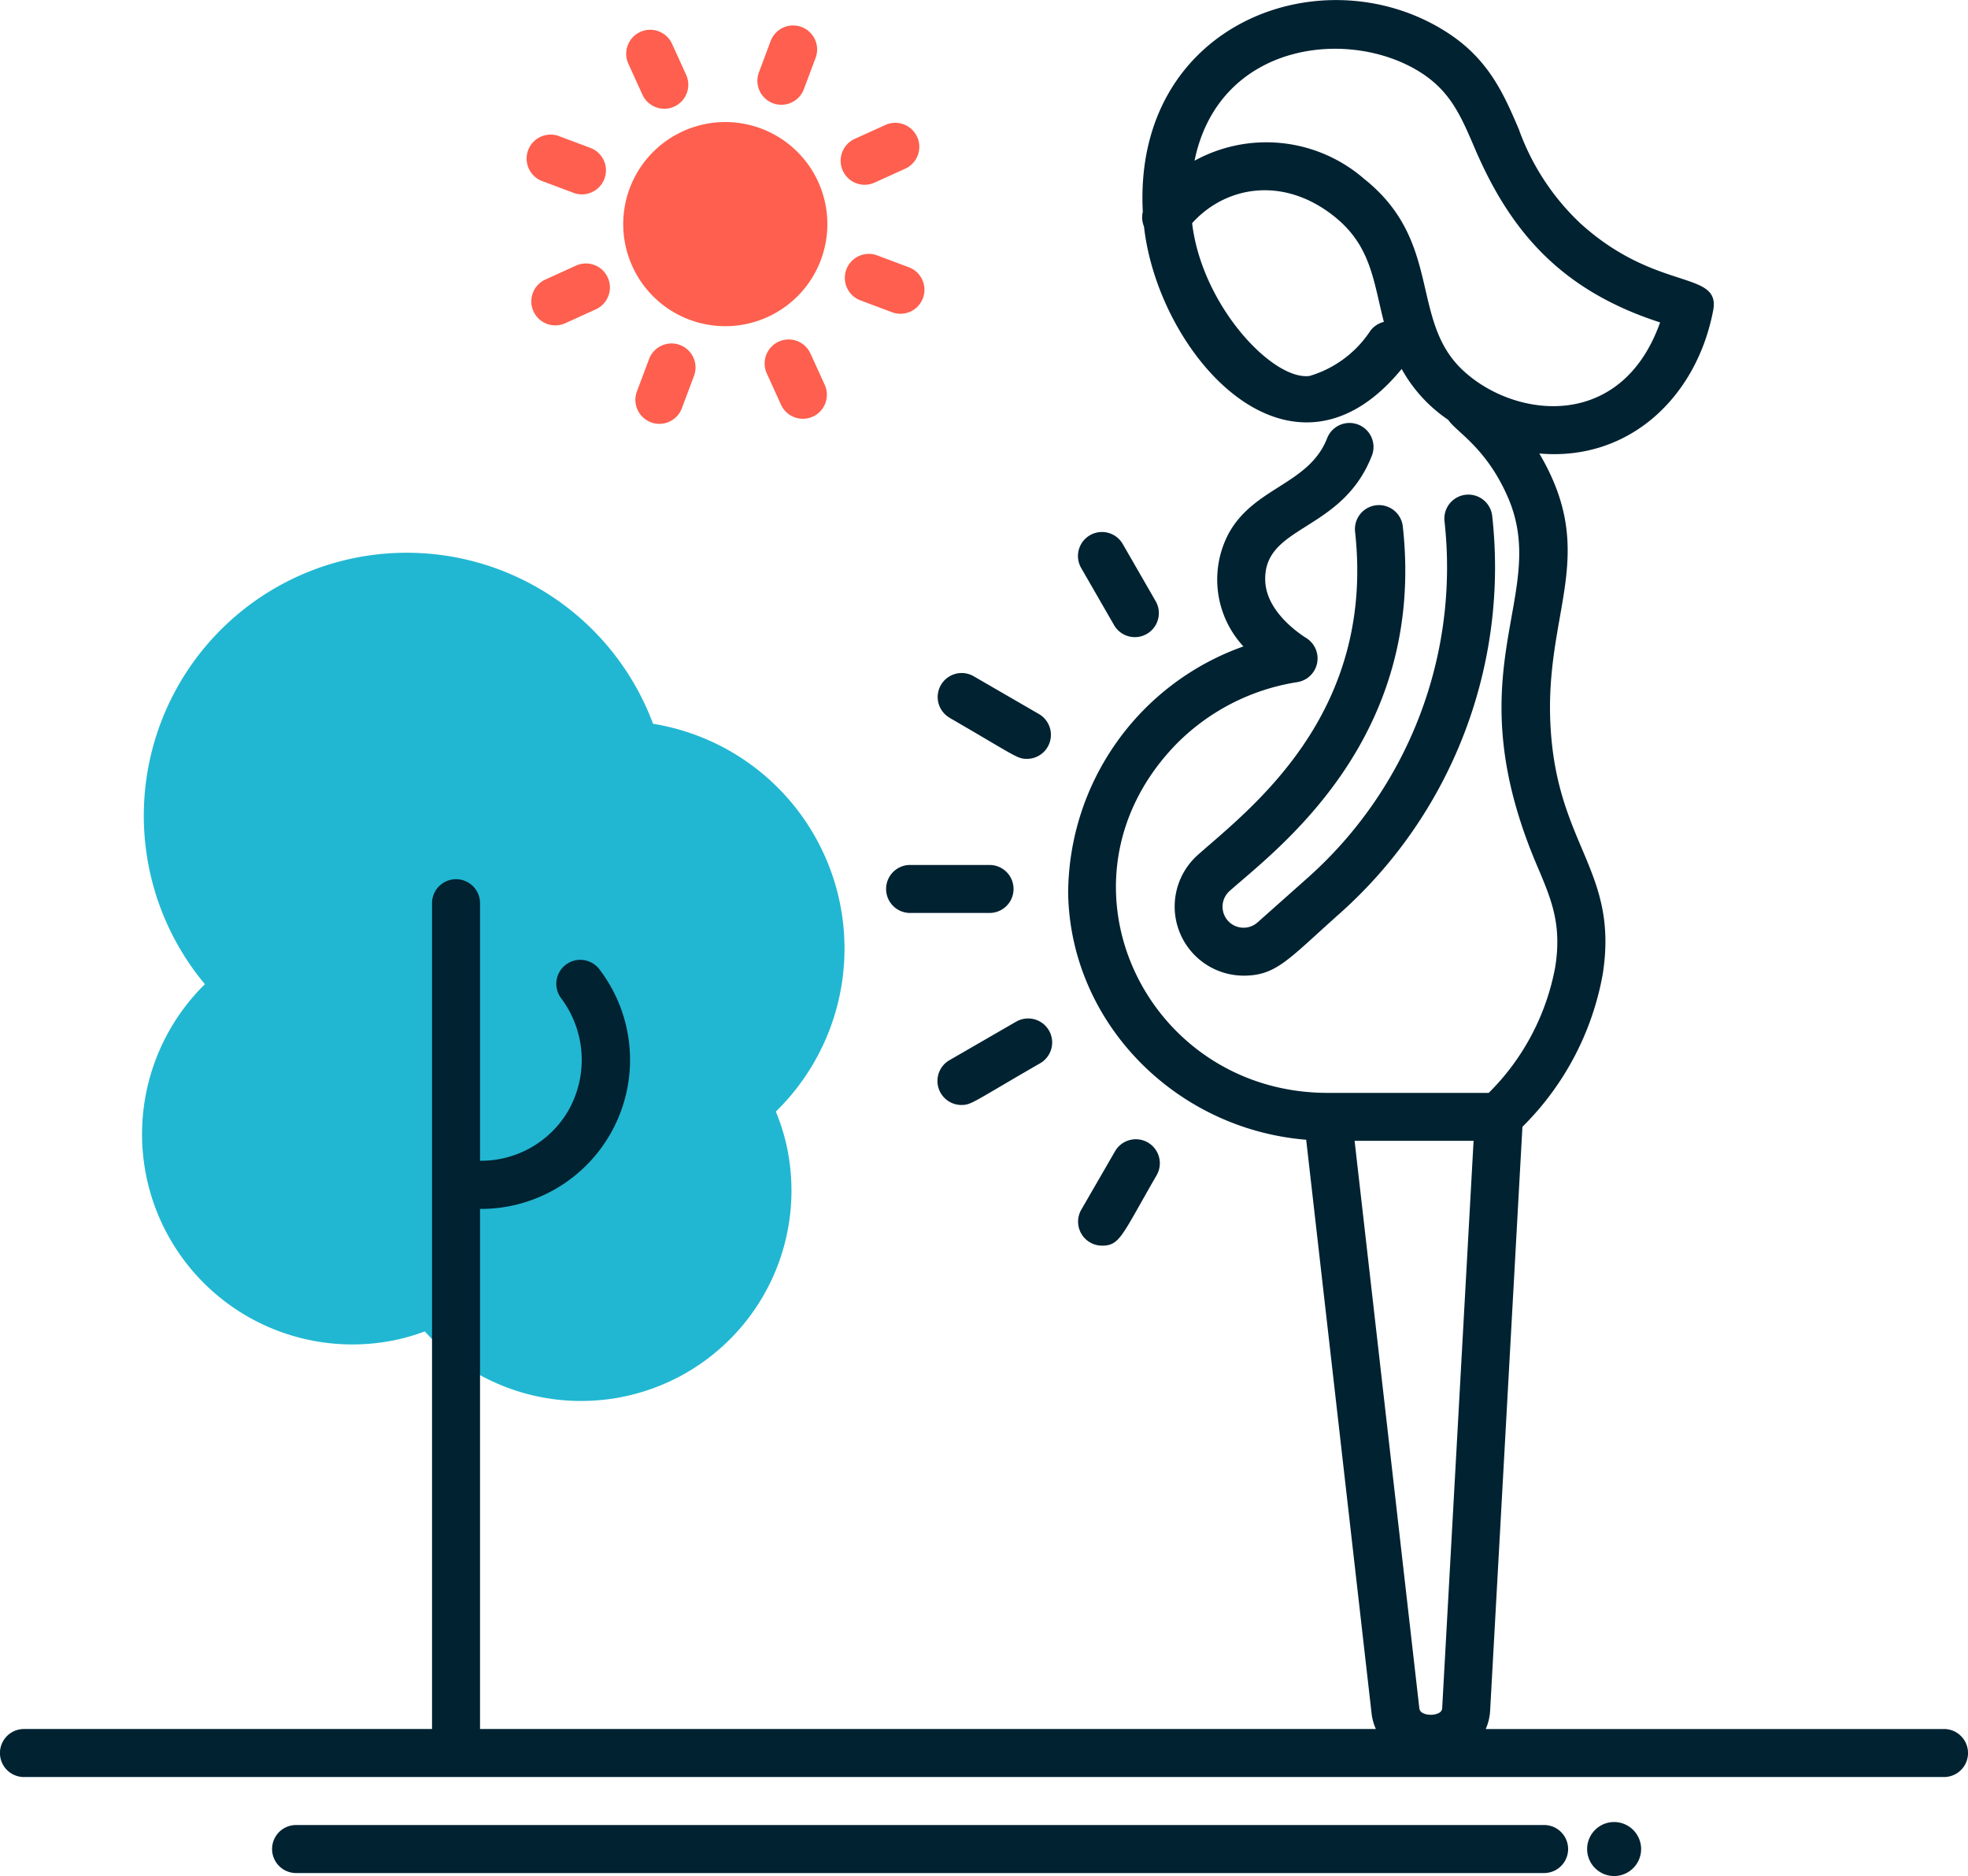
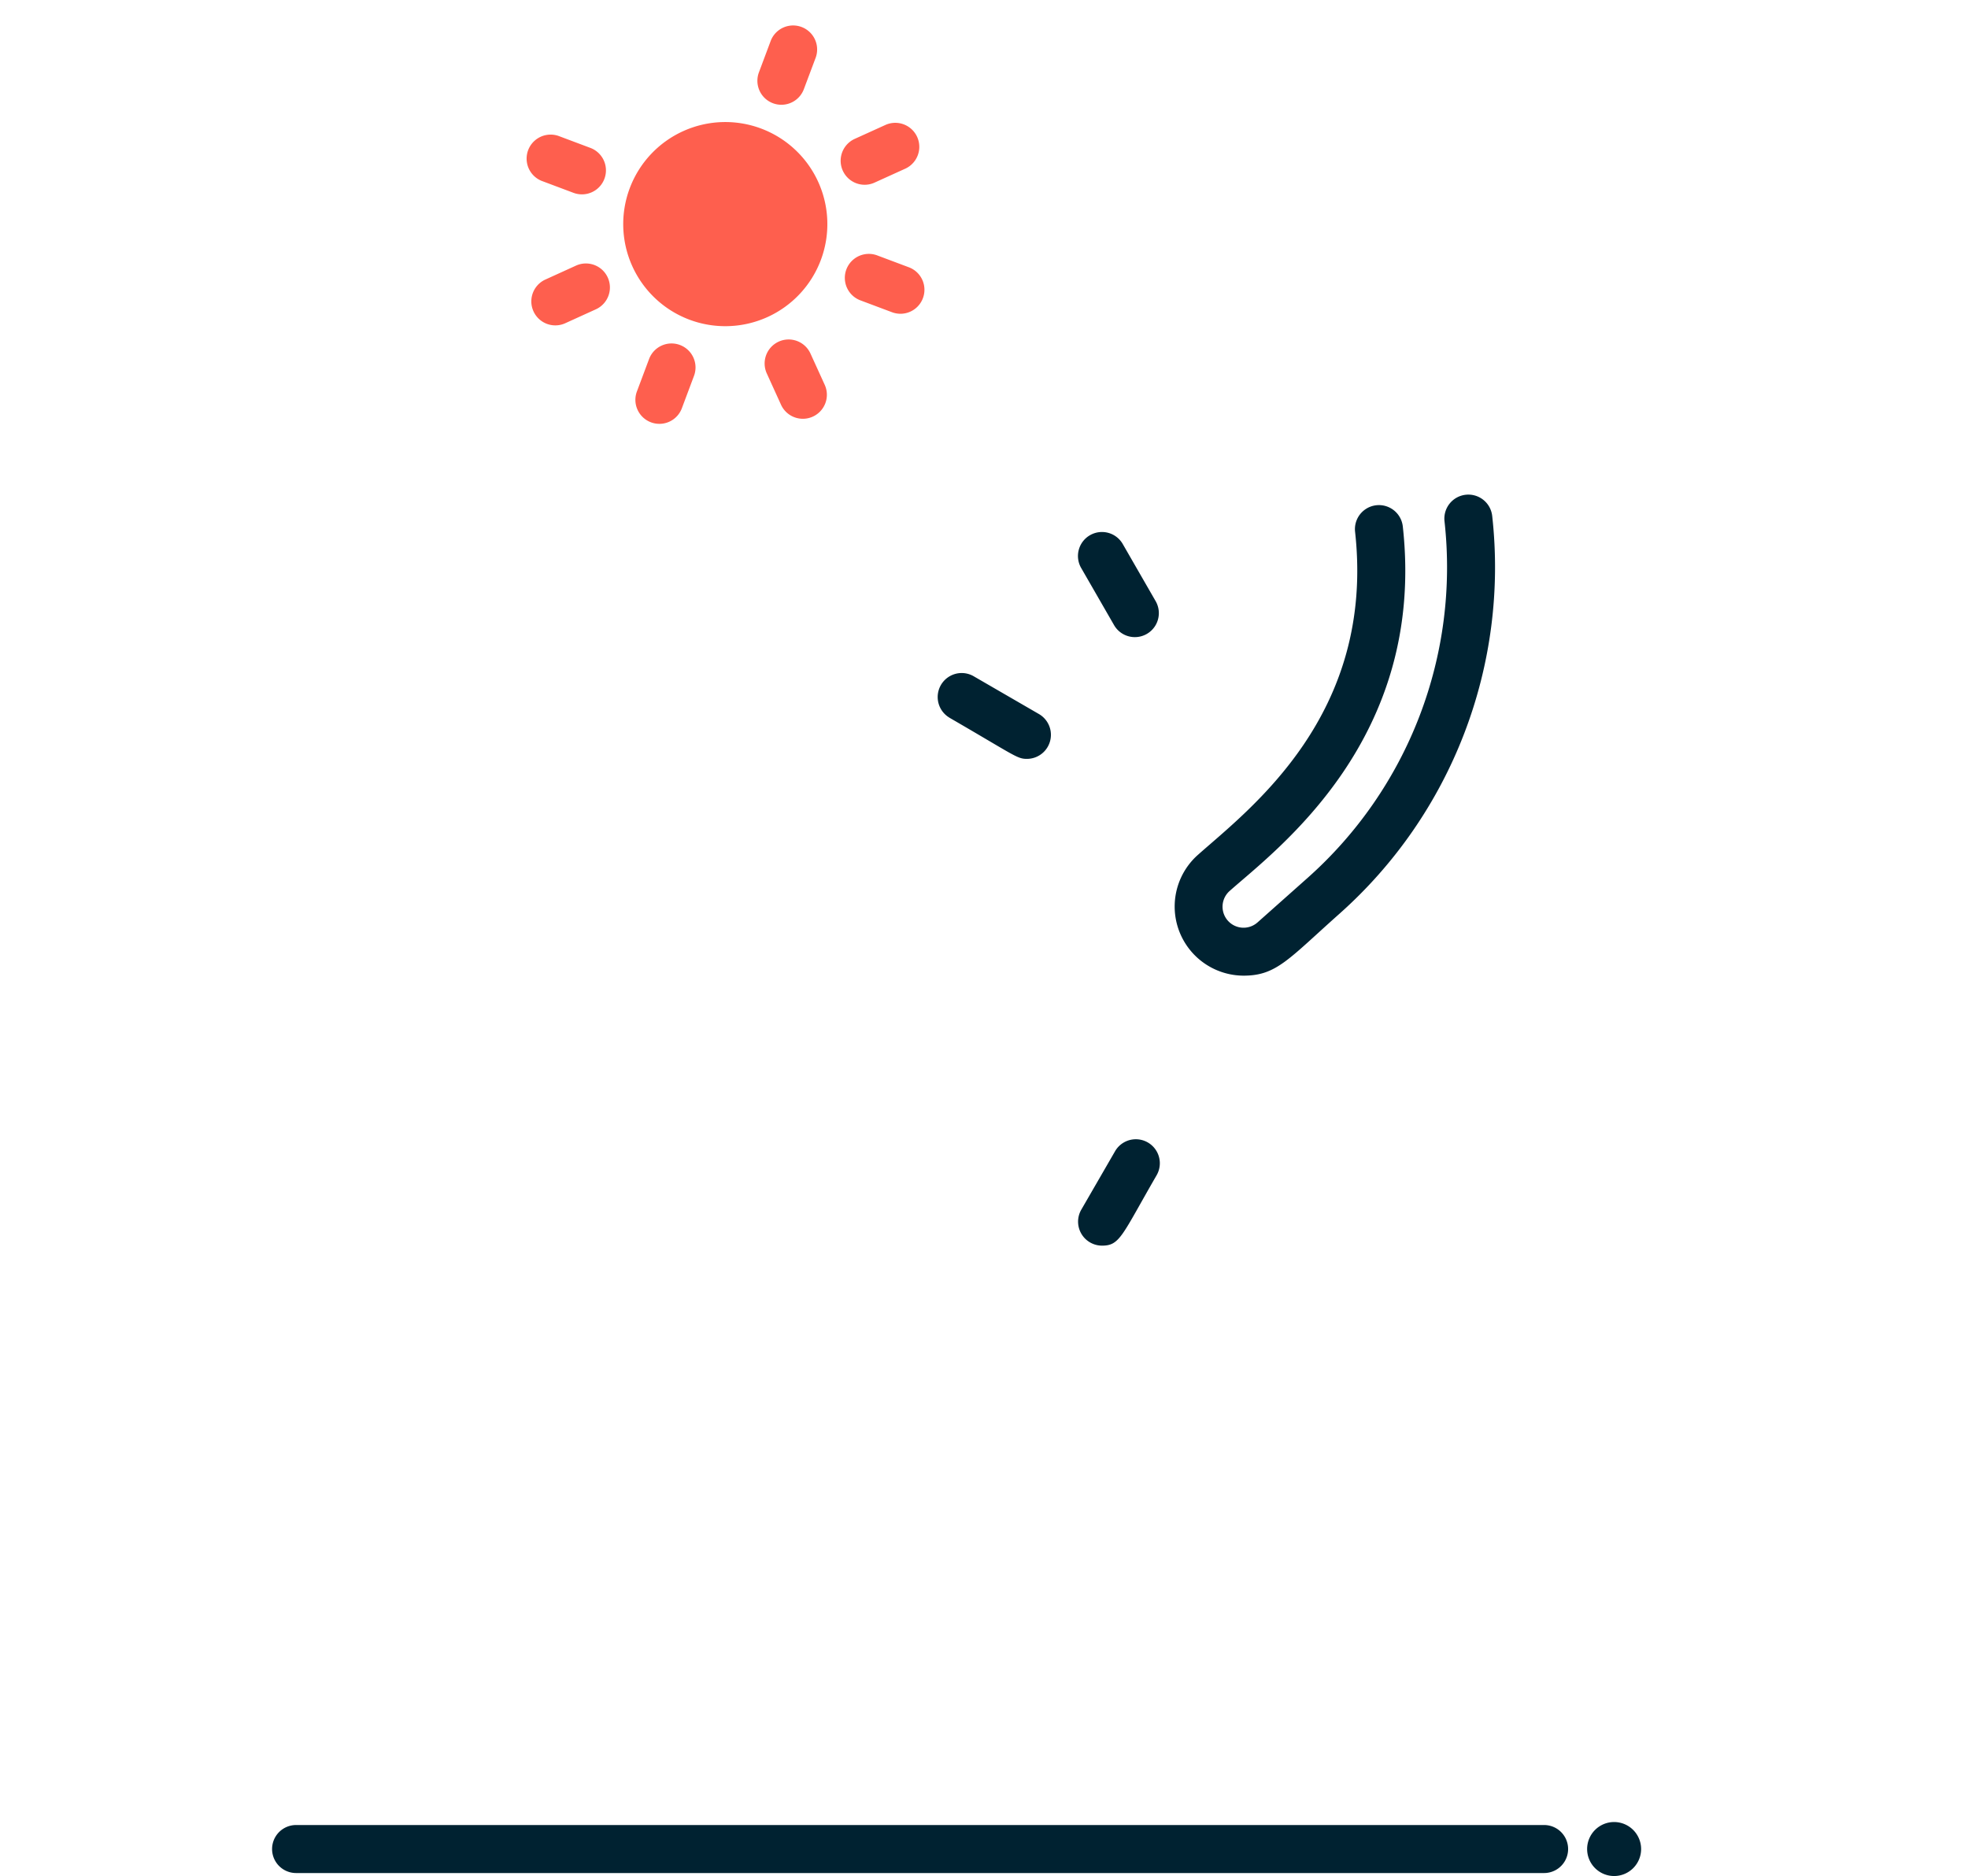
<svg xmlns="http://www.w3.org/2000/svg" width="150.4" height="143.363" viewBox="0 0 150.4 143.363">
  <g id="Group_1605" data-name="Group 1605" transform="translate(-110.961 -1176.776)">
    <g id="Group_1872" data-name="Group 1872" transform="translate(110.961 1176.776)">
      <g id="Group_1133" data-name="Group 1133" transform="translate(0 0)">
        <g id="Group_1135" data-name="Group 1135" transform="translate(0)">
-           <path id="Path_12994" data-name="Path 12994" d="M90.219,101.937a17.419,17.419,0,0,0-14.21-13.371,20.093,20.093,0,1,0-34.25,19.9A16.071,16.071,0,0,0,56.571,135.6a15.882,15.882,0,0,0,1.994-.6A16.077,16.077,0,0,0,86.192,120.7a15.843,15.843,0,0,0-.8-2.5,17.4,17.4,0,0,0,4.826-16.262" transform="translate(-26.1 -33.255)" fill="#21b7d2" />
          <path id="Path_12995" data-name="Path 12995" d="M82.618,54.255a7.8,7.8,0,1,0-4.565-10.041,7.8,7.8,0,0,0,4.565,10.041" transform="translate(-29.928 -29.825)" fill="#fe5f4e" />
          <path id="Path_12996" data-name="Path 12996" d="M90.067,36.942a1.809,1.809,0,0,0,.645.117,1.833,1.833,0,0,0,1.716-1.189l.914-2.434a1.835,1.835,0,0,0-3.435-1.289l-.912,2.435a1.832,1.832,0,0,0,1.072,2.36" transform="translate(-30.996 -29.053)" fill="#fe5f4e" />
-           <path id="Path_12997" data-name="Path 12997" d="M79.049,36.326a1.834,1.834,0,0,0,3.34-1.517l-1.077-2.367a1.834,1.834,0,0,0-3.34,1.517Z" transform="translate(-29.952 -29.091)" fill="#fe5f4e" />
          <path id="Path_12998" data-name="Path 12998" d="M70.551,43.747l2.435.914a1.857,1.857,0,0,0,.644.116,1.834,1.834,0,0,0,.642-3.552l-2.433-.913a1.835,1.835,0,0,0-1.289,3.435" transform="translate(-29.156 -29.924)" fill="#fe5f4e" />
          <path id="Path_12999" data-name="Path 12999" d="M73.213,51.249l-2.367,1.077a1.834,1.834,0,0,0,1.517,3.339l2.367-1.076a1.834,1.834,0,0,0-1.517-3.34" transform="translate(-29.194 -30.951)" fill="#fe5f4e" />
          <path id="Path_13000" data-name="Path 13000" d="M81.992,57.951a1.832,1.832,0,0,0-2.361,1.072l-.913,2.435a1.834,1.834,0,1,0,3.433,1.289l.913-2.435a1.833,1.833,0,0,0-1.072-2.361" transform="translate(-30.027 -31.587)" fill="#fe5f4e" />
          <path id="Path_13001" data-name="Path 13001" d="M90.565,57.663a1.836,1.836,0,0,0-.912,2.429l1.077,2.367a1.835,1.835,0,1,0,3.34-1.52l-1.077-2.365a1.834,1.834,0,0,0-2.428-.912" transform="translate(-31.054 -31.556)" fill="#fe5f4e" />
          <path id="Path_13002" data-name="Path 13002" d="M101.151,51.3l-2.435-.914a1.834,1.834,0,0,0-1.286,3.435l2.433.914a1.87,1.87,0,0,0,.645.117,1.835,1.835,0,0,0,.644-3.552" transform="translate(-31.691 -30.874)" fill="#fe5f4e" />
          <path id="Path_13003" data-name="Path 13003" d="M97.739,43.951a1.824,1.824,0,0,0,.758-.166l2.367-1.074a1.835,1.835,0,0,0-1.52-3.34l-2.367,1.074a1.836,1.836,0,0,0,.761,3.506" transform="translate(-31.659 -29.831)" fill="#fe5f4e" />
          <path id="Path_13004" data-name="Path 13004" d="M141.521,73.013a1.835,1.835,0,0,0-3.648.4c1.561,14.041-8.085,21.218-12.025,24.722a5.281,5.281,0,0,0,3.508,9.217c2.522,0,3.435-1.274,7.341-4.745a35.437,35.437,0,0,0,11.66-30.36,1.834,1.834,0,1,0-3.645.407A31.763,31.763,0,0,1,134.26,99.869l-3.84,3.414a1.606,1.606,0,0,1-2.135-2.4c3.552-3.16,15.043-11.571,13.236-27.869" transform="translate(-34.316 -32.794)" fill="#002231" />
-           <path id="Path_13005" data-name="Path 13005" d="M101.573,105.505h6.072a1.834,1.834,0,0,0,0-3.668h-6.072a1.834,1.834,0,1,0,0,3.668" transform="translate(-32.021 -35.738)" fill="#002231" />
-           <path id="Path_13006" data-name="Path 13006" d="M110.07,115.043l-5.08,2.935a1.834,1.834,0,0,0,.917,3.423c.761,0,.892-.233,6-3.181a1.834,1.834,0,1,0-1.833-3.177" transform="translate(-32.429 -36.96)" fill="#002231" />
          <path id="Path_13007" data-name="Path 13007" d="M117.772,133.107c1.371,0,1.509-.777,4.177-5.393a1.834,1.834,0,0,0-3.177-1.833l-2.586,4.474a1.833,1.833,0,0,0,1.586,2.752" transform="translate(-33.549 -37.917)" fill="#002231" />
          <path id="Path_13008" data-name="Path 13008" d="M118.7,80.882a1.834,1.834,0,0,0,3.179-1.829l-2.513-4.365a1.834,1.834,0,1,0-3.179,1.829Z" transform="translate(-33.548 -33.09)" fill="#002231" />
          <path id="Path_13009" data-name="Path 13009" d="M104.988,89.057c5.023,2.908,5.162,3.145,5.923,3.145a1.837,1.837,0,0,0,.922-3.423l-5.008-2.9a1.834,1.834,0,0,0-1.838,3.174" transform="translate(-32.429 -34.21)" fill="#002231" />
-           <path id="Path_13010" data-name="Path 13010" d="M128.491,116.033h9.093l-2.4,43.363c-.025.466-.752.5-.835.5-.034,0-.856.019-.911-.5Zm.722-73.517a11.4,11.4,0,0,0-12.955-1.38c1.88-9.174,12.05-10.24,17.461-6.627,2.138,1.428,2.934,3.288,3.94,5.64,2.7,6.322,6.547,10.878,14.18,13.344-2.961,8.331-11.1,7.358-15.062,3.668-4.114-3.832-1.513-9.829-7.564-14.644m.466,11.641a8.413,8.413,0,0,1-4.631,3.427c-2.829.362-8.233-5.4-8.973-11.677C118.6,43.1,123,42.26,126.929,45.386c2.363,1.88,2.866,4.063,3.446,6.592.11.481.225.975.353,1.474a1.826,1.826,0,0,0-1.049.706m43.857,106.826H138.511a4.022,4.022,0,0,0,.337-1.388l2.469-44.633a21.849,21.849,0,0,0,6.144-11.7c1.208-7.865-3.474-9.753-3.993-18.841-.511-8.874,3.751-13.087-.86-20.913,6.888.606,12.029-4.336,13.286-10.93.593-3.111-4.324-1.375-10.139-6.648a18.392,18.392,0,0,1-4.721-7.221c-1.1-2.562-2.232-5.215-5.277-7.247-9.407-6.277-24.211-.992-23.452,13.576a1.84,1.84,0,0,0,.091,1.125c1.094,9.791,11.212,21.237,19.692,10.885a11.265,11.265,0,0,0,3.558,3.888c.6.918,2.881,2.092,4.54,5.871,3.312,7.533-4.2,13.062,2.246,28.191,1.1,2.592,1.9,4.463,1.4,7.706a18.2,18.2,0,0,1-5.091,9.666H126.435c-13.856,0-21.656-16.086-11.682-26.54a16.586,16.586,0,0,1,9.354-4.849,1.834,1.834,0,0,0,.7-3.363c-.716-.452-3.06-2.1-3.145-4.371-.159-4.321,5.869-3.673,8.162-9.607a1.835,1.835,0,0,0-3.423-1.322c-1.388,3.6-5.657,3.737-7.585,7.4a7.524,7.524,0,0,0,1.178,8.534A20.109,20.109,0,0,0,106.6,97.133c.183,9.885,8.2,18.006,18.191,18.819l5,43.857a3.978,3.978,0,0,0,.327,1.174H61.654V121.238h.025a11.391,11.391,0,0,0,9.1-18.307,1.833,1.833,0,0,0-2.925,2.211,7.836,7.836,0,0,1,.494,8.676,7.726,7.726,0,0,1-6.693,3.74V97.875a1.834,1.834,0,1,0-3.669,0v63.108H26.8a1.834,1.834,0,1,0,0,3.669H173.536a1.834,1.834,0,0,0,0-3.669" transform="translate(-24.969 -28.854)" fill="#002231" />
          <g id="Group_1134" data-name="Group 1134" transform="translate(20.795 139.237)">
            <path id="Path_13011" data-name="Path 13011" d="M160.953,182.59a2.063,2.063,0,1,0,2.065,2.064,2.067,2.067,0,0,0-2.065-2.064" transform="translate(-58.394 -182.59)" fill="#002231" />
            <path id="Path_13012" data-name="Path 13012" d="M145.139,182.843H49.762a1.834,1.834,0,0,0,0,3.669h95.377a1.834,1.834,0,0,0,0-3.669" transform="translate(-47.929 -182.614)" fill="#002231" />
          </g>
        </g>
      </g>
    </g>
  </g>
</svg>